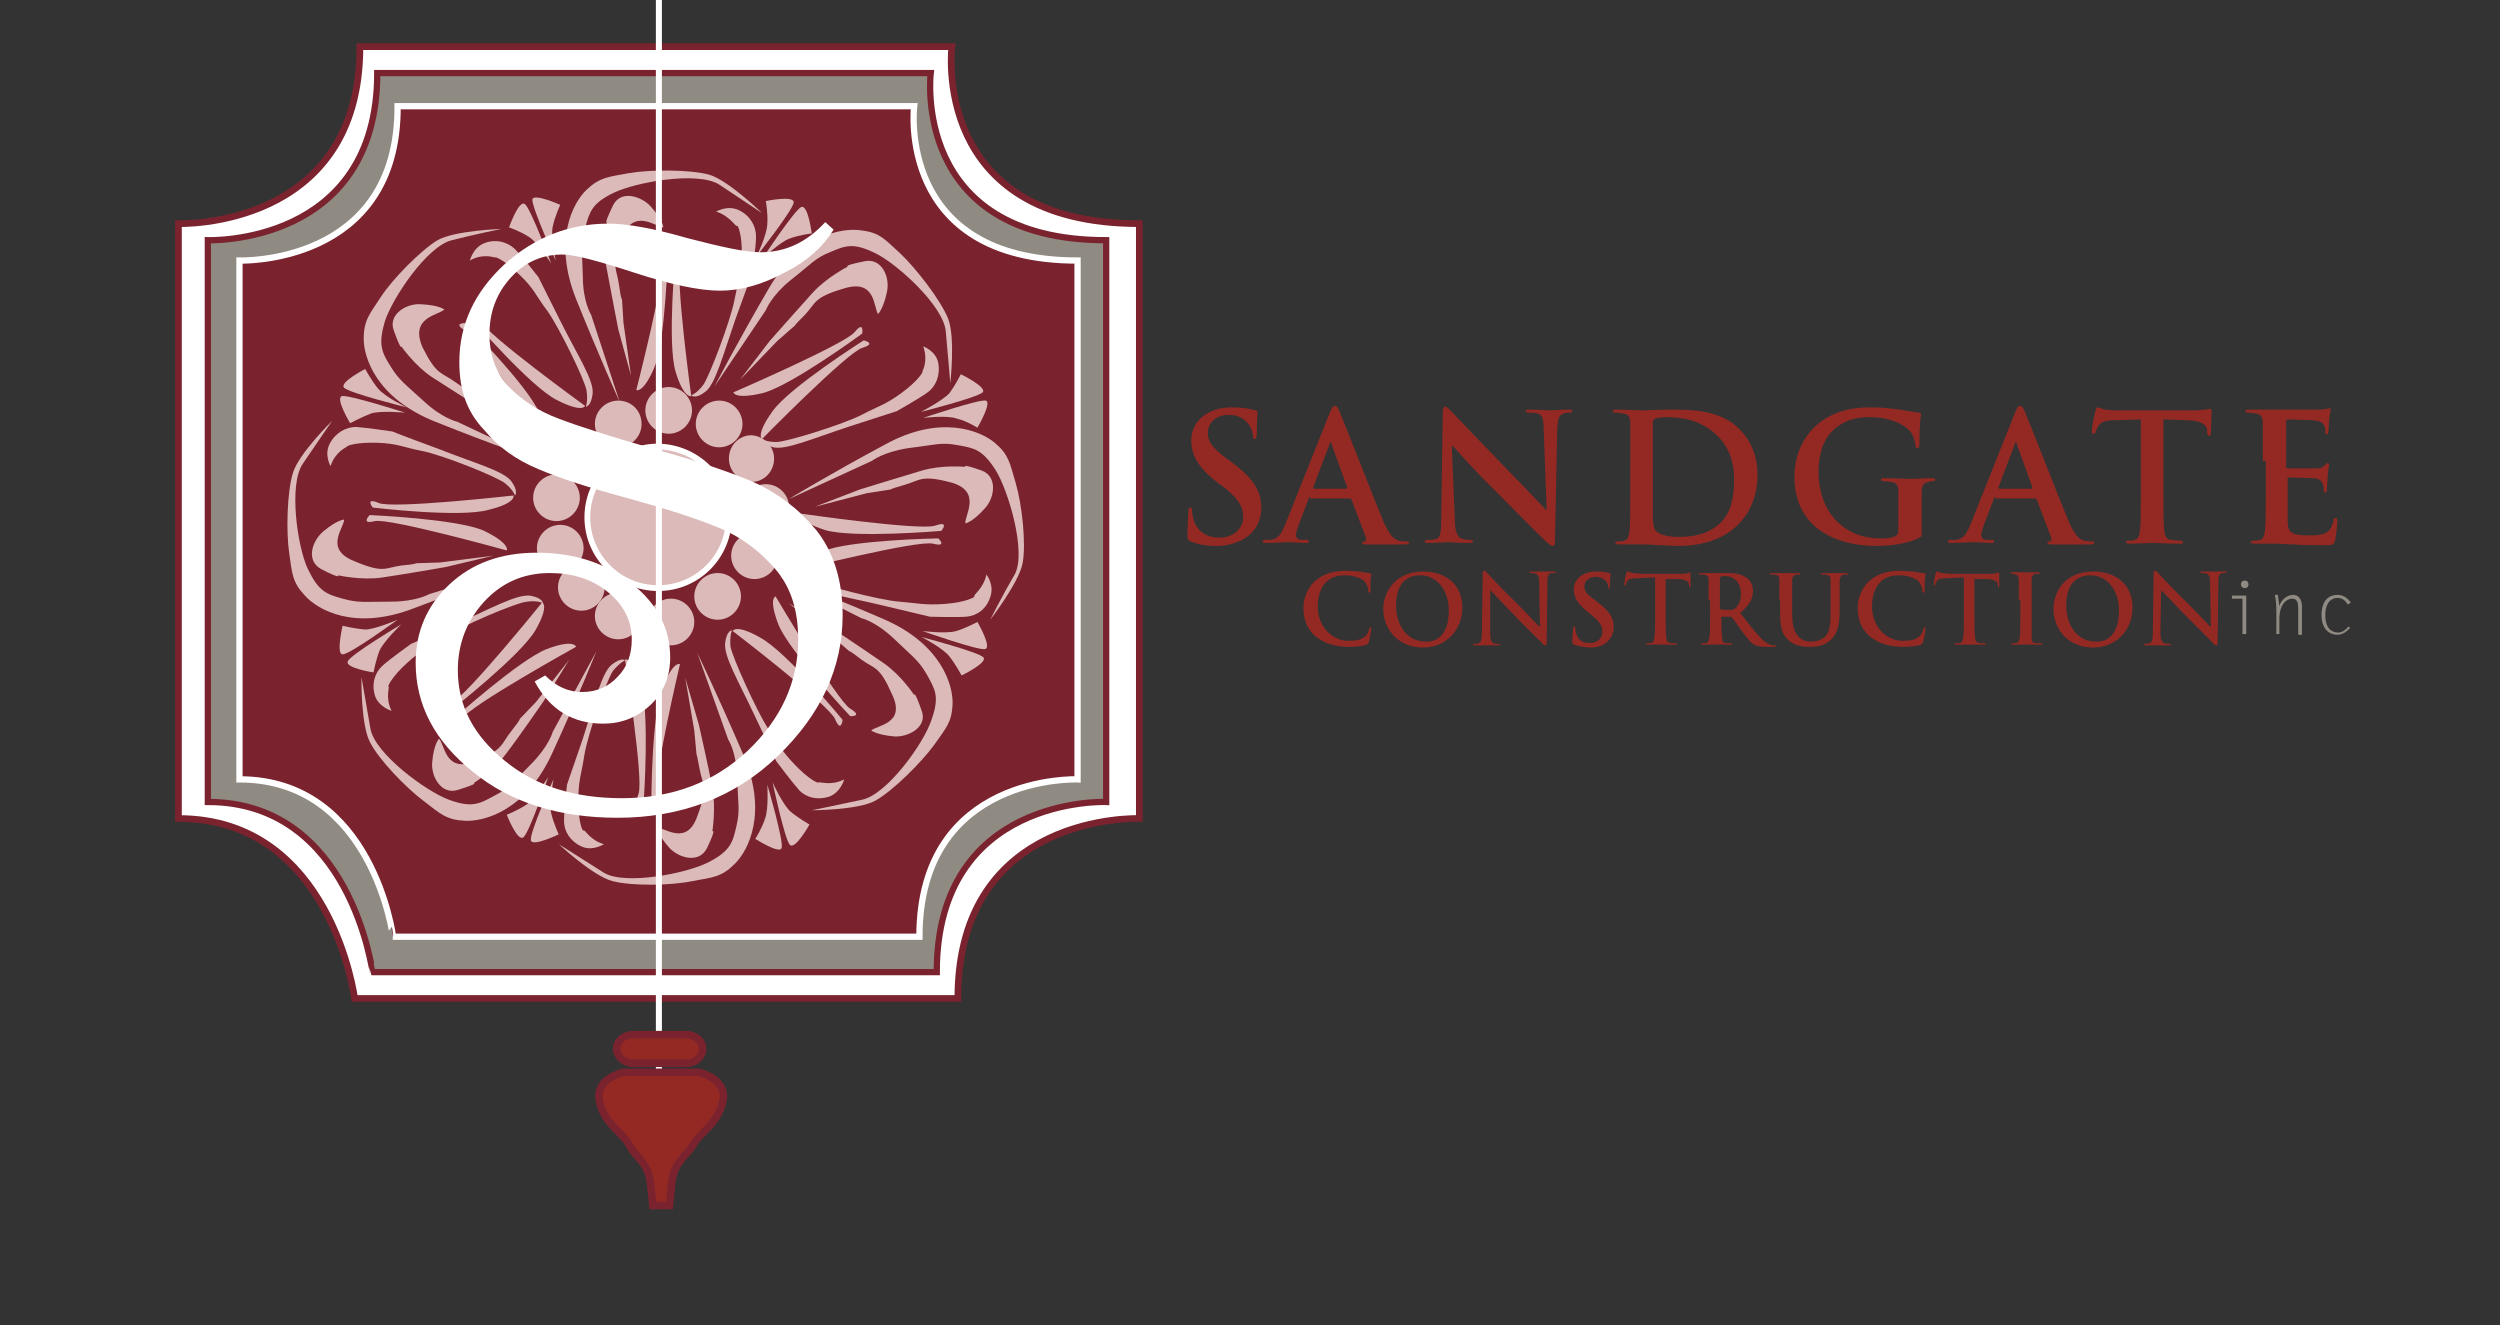
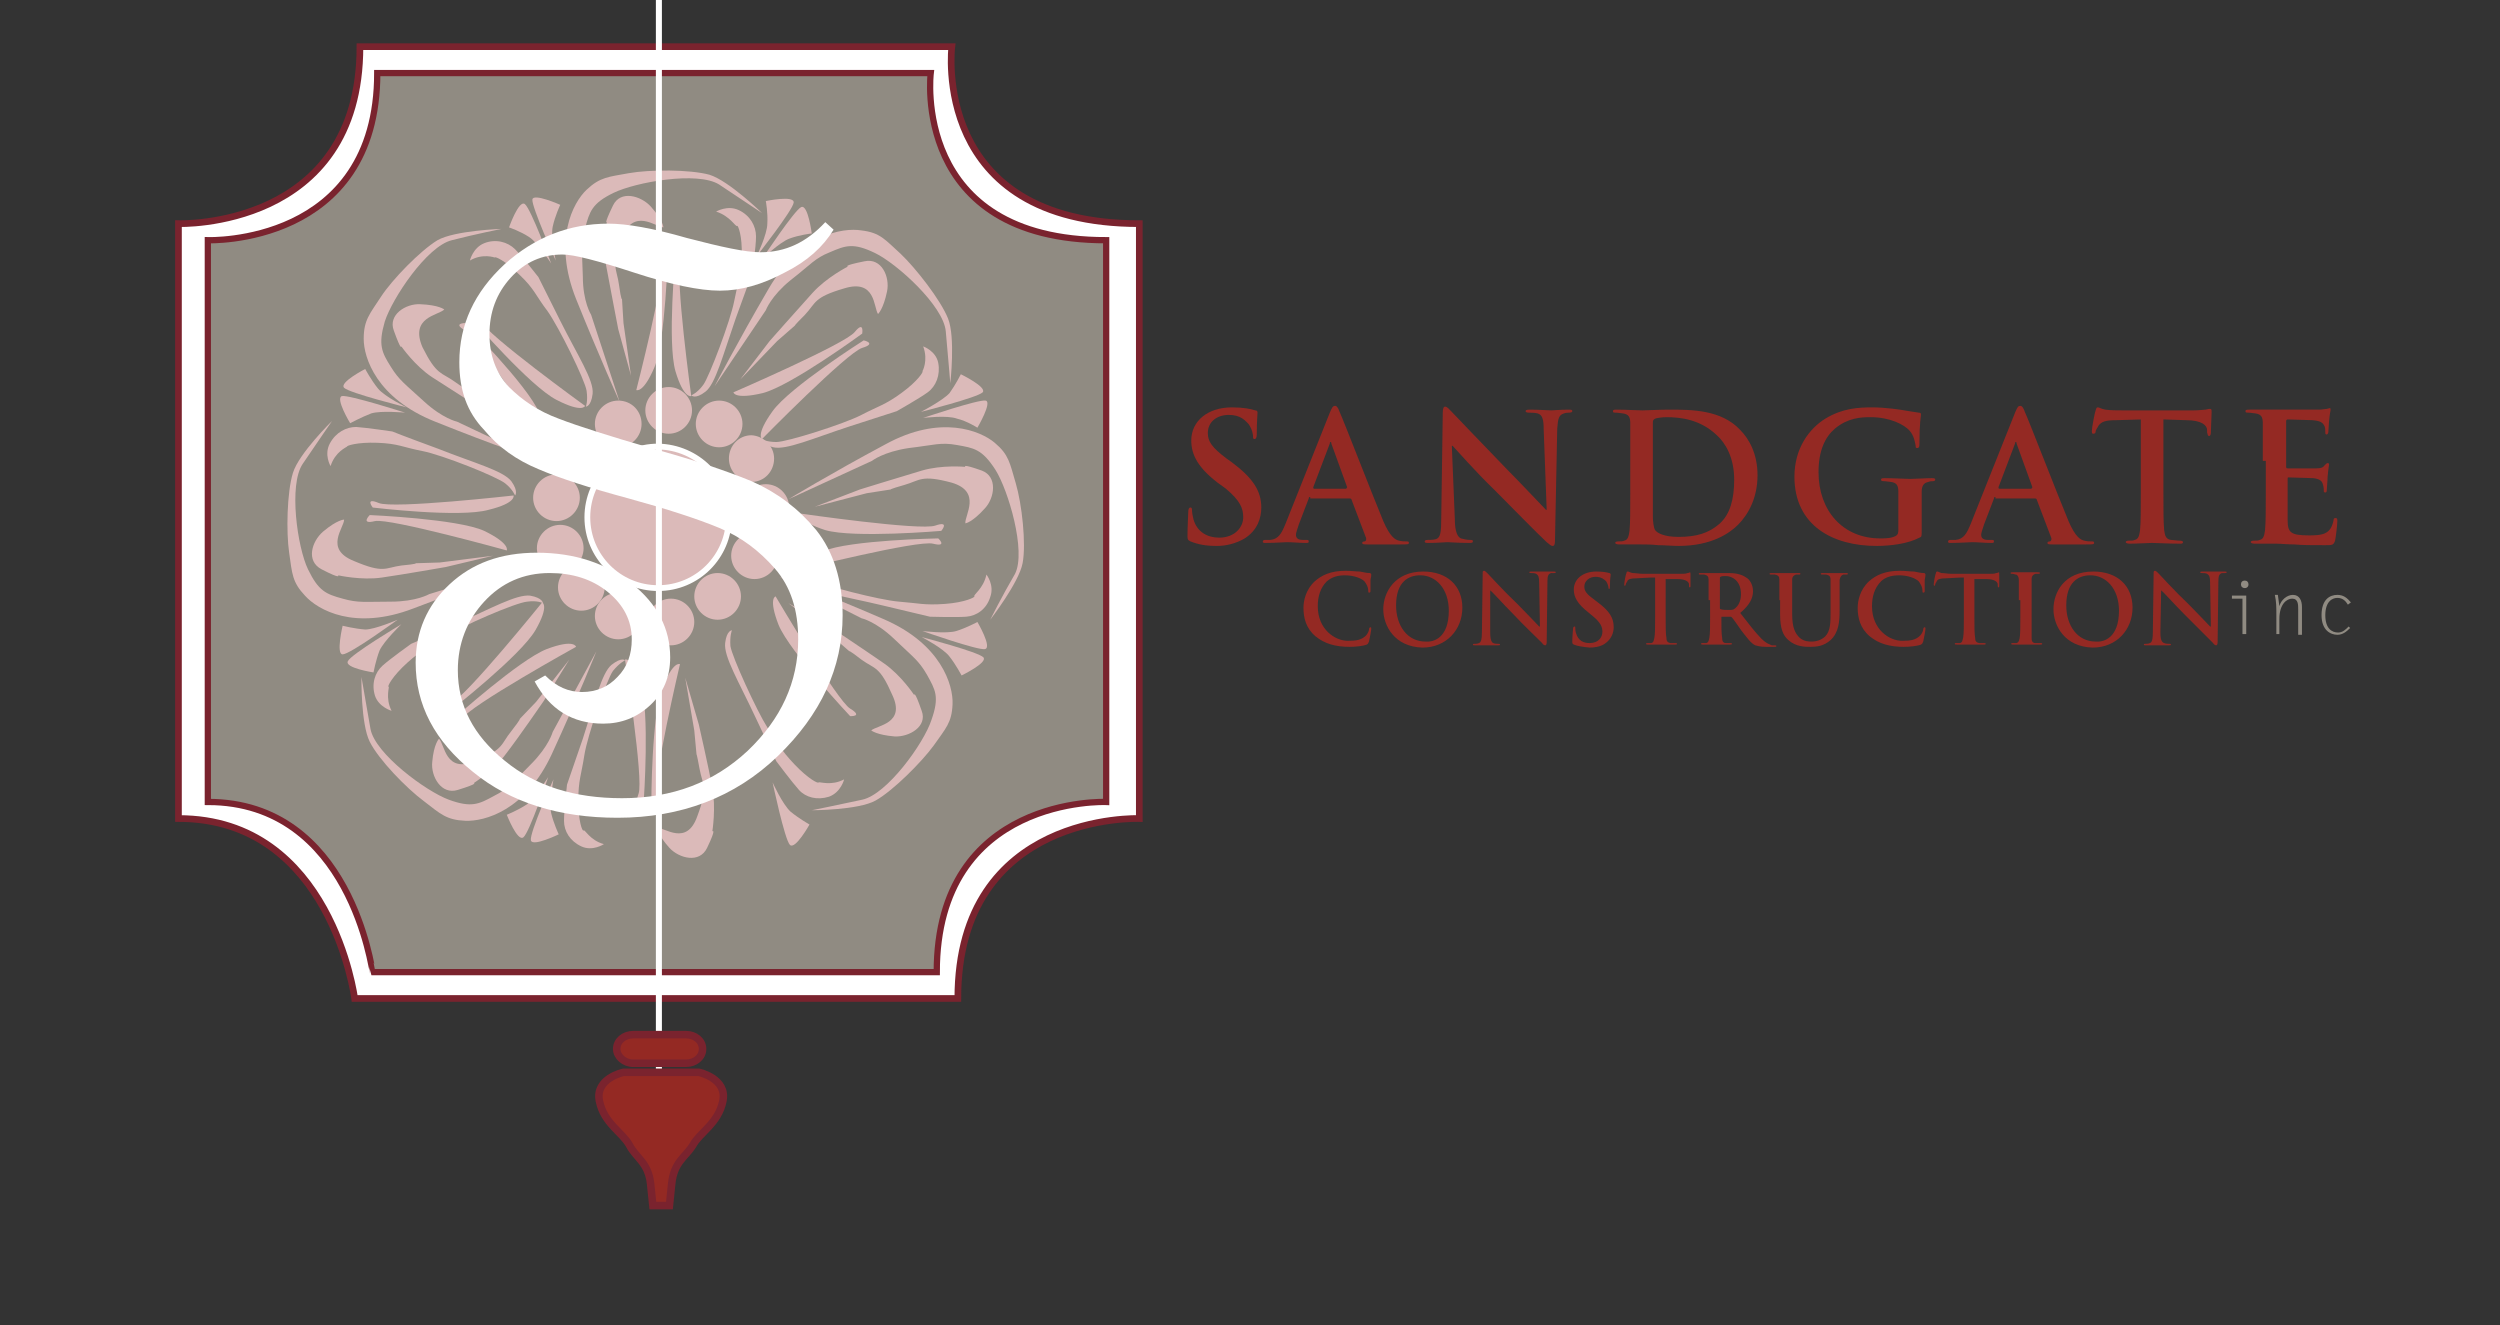
<svg xmlns="http://www.w3.org/2000/svg" version="1.1" id="_x3C_Layer_x3E_" x="0px" y="0px" viewBox="0 0 332 176" style="enable-background:new 0 0 332 176;" xml:space="preserve">
  <rect x="0" y="0" width="332" height="176" fill="#333333" stroke="none" />
  <style type="text/css">
	.st0{fill:#FFFFFF;stroke:#7A232E;stroke-width:0.886;}
	.st1{fill:#908B82;stroke:#7A232E;stroke-width:0.832;}
	.st2{fill:#7A232E;stroke:#FFFFFF;stroke-width:0.832;}
	.st3{fill:#DBBAB9;}
	.st4{fill:#DBBAB9;stroke:#FFFFFF;stroke-width:0.769;}
	.st5{fill:#FFFFFF;}
	.st6{fill:#908B82;}
	.st7{fill:#942923;}
	.st8{fill:#942923;stroke:#7A232E;}
</style>
  <path class="st0" d="M23.7,108.7l0-79c0,0,24.1,0.8,24.1-23.5l78.6,0c0,0-2.9,23.5,24.9,23.5l0,79c0,0-24.1-0.9-24.1,23.9l-80.1,0  C47.1,132.6,44,108.7,23.7,108.7z" />
  <path class="st1" d="M27.6,106.5l0-74.6c0,0,22.5,0.8,22.5-22.2l73.5,0c0,0-2.7,22.2,23.3,22.2l0,74.6c0,0-22.5-0.9-22.5,22.6  l-74.9,0C49.4,129,46.6,106.5,27.6,106.5z" />
-   <path class="st2" d="M31.8,103.5l0-68.9c0,0,21.1,0.7,21-20.5l68.6,0c0,0-2.5,20.5,21.7,20.5l0,68.9c0,0-21-0.8-21,20.9l-69.9,0  C52.2,124.4,49.5,103.5,31.8,103.5z" />
  <g>
    <g>
      <path class="st3" d="M127.6,49.7c0,0,3.5,1.7,2.9,2.4c-0.7,0.7-8.2,2.6-8.2,2.6s2.9-1.5,3.8-2.5C126.9,51.1,127.6,49.7,127.6,49.7    z" />
      <path class="st3" d="M129.8,56.8c0,0,2-3.4,1.1-3.6c-0.9-0.2-8.3,2.3-8.3,2.3s3.2-0.4,4.5,0.1C128.4,55.9,129.8,56.8,129.8,56.8z" />
    </g>
    <g>
      <path class="st3" d="M129.8,82.6c0,0,2,3.4,1,3.6c-0.9,0.2-8.3-2.4-8.3-2.4s3.2,0.4,4.5,0C128.3,83.4,129.8,82.6,129.8,82.6z" />
      <path class="st3" d="M127.7,89.7c0,0,3.5-1.7,2.9-2.4c-0.6-0.7-8.2-2.7-8.2-2.7s2.9,1.5,3.7,2.6C126.9,88.2,127.7,89.7,127.7,89.7    z" />
    </g>
    <path class="st3" d="M91.9,54.5c0,1.7-1.4,3.1-3.1,3.1c-1.7,0-3.1-1.4-3.1-3.1c0-1.7,1.4-3.1,3.1-3.1   C90.5,51.4,91.9,52.8,91.9,54.5z" />
    <path class="st3" d="M98.6,56.3c0,1.7-1.4,3.1-3.1,3.1c-1.7,0-3.1-1.4-3.1-3.1c0-1.7,1.4-3.1,3.1-3.1   C97.2,53.2,98.6,54.6,98.6,56.3z" />
    <path class="st3" d="M102.8,60.9c0,1.7-1.3,3.1-3,3.1c-1.6,0-3-1.4-3-3.1c0-1.7,1.3-3.1,3-3.1C101.4,57.9,102.8,59.2,102.8,60.9z" />
    <path class="st3" d="M104.8,67.4c0,1.7-1.4,3.1-3.1,3.1c-1.7,0-3.1-1.4-3.1-3.1c0-1.7,1.4-3.1,3.1-3.1   C103.4,64.3,104.8,65.7,104.8,67.4z" />
    <path class="st3" d="M103.3,73.8c0,1.7-1.4,3.1-3.1,3.1c-1.7,0-3.1-1.4-3.1-3.1c0-1.7,1.4-3.1,3.1-3.1S103.3,72.1,103.3,73.8z" />
    <path class="st3" d="M98.4,79.2c0,1.7-1.4,3.1-3.1,3.1c-1.7,0-3.1-1.4-3.1-3.1c0-1.7,1.4-3.1,3.1-3.1C97,76.1,98.4,77.5,98.4,79.2z   " />
    <path class="st3" d="M85.2,56.3c0,1.7-1.4,3.1-3.1,3.1c-1.7,0-3.1-1.4-3.1-3.1c0-1.7,1.4-3.1,3.1-3.1   C83.9,53.2,85.2,54.6,85.2,56.3z" />
    <path class="st3" d="M79.6,59.9c0,1.7-1.4,3.1-3.1,3.1s-3.1-1.4-3.1-3.1c0-1.7,1.4-3.1,3.1-3.1S79.6,58.2,79.6,59.9z" />
    <path class="st3" d="M77,66.1c0,1.7-1.4,3.1-3.1,3.1c-1.7,0-3.1-1.4-3.1-3.1c0-1.7,1.4-3.1,3.1-3.1C75.6,63,77,64.4,77,66.1z" />
    <path class="st3" d="M77.5,72.8c0,1.7-1.4,3.1-3.1,3.1c-1.7,0-3.1-1.4-3.1-3.1c0-1.7,1.4-3.1,3.1-3.1   C76.1,69.7,77.5,71.1,77.5,72.8z" />
    <path class="st3" d="M80.3,78c0,1.7-1.4,3.1-3.1,3.1c-1.7,0-3.1-1.4-3.1-3.1c0-1.7,1.4-3.1,3.1-3.1C79,74.9,80.3,76.2,80.3,78z" />
    <path class="st3" d="M85.2,81.8c0,1.7-1.4,3.1-3.1,3.1c-1.7,0-3.1-1.4-3.1-3.1c0-1.7,1.4-3.1,3.1-3.1   C83.9,78.7,85.2,80.1,85.2,81.8z" />
    <path class="st3" d="M92.2,82.6c0,1.7-1.4,3.1-3.1,3.1c-1.7,0-3.1-1.4-3.1-3.1c0-1.7,1.4-3.1,3.1-3.1   C90.8,79.5,92.2,80.9,92.2,82.6z" />
    <path class="st4" d="M96.8,68.7c0,5.2-4.2,9.4-9.4,9.4c-5.2,0-9.4-4.2-9.4-9.4c0-5.2,4.2-9.4,9.4-9.4   C92.6,59.4,96.8,63.6,96.8,68.7z" />
    <g>
      <path class="st3" d="M72.1,58.6c0,0-8.5-13.7-10.3-14.7c-1.8-1,0-1,0-1s8.2,8.2,9.8,11.9C73.1,58.4,72.1,58.6,72.1,58.6z" />
      <path class="st3" d="M77.7,53.9c0,0-13-9.4-13.9-11.3c-0.9-1.9-1-0.1-1-0.1s7.6,8.8,11.1,10.6C77.4,54.9,77.7,53.9,77.7,53.9z" />
      <path class="st3" d="M59,41.1c0,0-0.7-0.6-3.2-0.7c-1.9-0.1-4.3,1.4-3.5,3.5c1,2.8,1,2.1,1,2.1s1.8,2.6,4.1,4.1    c2.3,1.5,7.2,4.6,7.2,4.6l5.7,3.1l-5.8-4.1L62,51.7c0,0,0.2,0.3-1.6-1c-1.8-1.3-2.4-0.8-4.3-4.6C54.4,42.1,58.2,41.9,59,41.1z" />
      <path class="st3" d="M62.4,34.6c0,0,0.4-1.7,1.9-2.3c1.5-0.6,3.1-0.2,4.1,0.8c1,1,3.1,3.7,3.1,3.7s0.6,1.2,2.9,5.8    c2.3,4.6,4.5,7.9,4.3,9.7c-0.2,1.7-0.9,1.7-0.9,1.7s0.3-0.7,0.1-2.1c-0.2-1.4-3.7-8.5-5.2-10.6c-1.6-2.1-1.7-2.9-3.7-4.8    c-1.9-1.9-3.3-2.5-3.3-2.3C65.7,34.2,64.1,33.6,62.4,34.6z" />
      <path class="st3" d="M66.6,30.4c0,0-6.2,0.2-8.5,1.5c-2.3,1.4-6,5.2-7.5,7.5c-1.5,2.3-2.3,3.1-2.3,5.6c0,2.5,1.7,7.9,9.5,11    c7.7,3.1,13.9,5.2,13.9,5.2l-11-5.2c0,0-1.9-0.4-4.4-2.7c-2.5-2.3-3.3-2.8-4.4-4.6c-1.2-1.9-1.7-2.9-0.8-6c1-3.1,5.6-10,8.9-10.8    C63.1,31.1,66.6,30.4,66.6,30.4z" />
    </g>
    <path class="st3" d="M67.6,30.2c0,0,1.3-3.7,2.1-3.1c0.8,0.6,3.5,7.9,3.5,7.9s-1.7-2.7-2.9-3.5C69.1,30.7,67.6,30.2,67.6,30.2z" />
    <path class="st3" d="M74.4,27.2c0,0-3.6-1.6-3.7-0.7c-0.1,1,3.1,8.1,3.1,8.1s-0.7-3.1-0.4-4.5C73.7,28.7,74.4,27.2,74.4,27.2z" />
    <path class="st3" d="M101.7,26.7c0,0,3.8-0.8,3.7,0.2c-0.1,1-4.9,7.1-4.9,7.1s1.4-2.9,1.4-4.3C102,28.3,101.7,26.7,101.7,26.7z" />
    <path class="st3" d="M107.8,31c0,0-0.5-3.9-1.4-3.5c-0.9,0.4-5.2,6.9-5.2,6.9s2.3-2.2,3.6-2.7C106.1,31.2,107.8,31,107.8,31z" />
    <g>
      <path class="st3" d="M84.5,51.8c0,0,4-15.6,3.5-17.6c-0.5-2,0.7-0.7,0.7-0.7s-0.3,11.7-1.8,15.3C85.4,52.3,84.5,51.8,84.5,51.8z" />
      <path class="st3" d="M91.8,52.6c0,0-2.2-15.9-1.4-17.9c0.7-1.9-0.7-0.8-0.7-0.8s-1.1,11.6,0,15.4C90.8,53,91.8,52.6,91.8,52.6z" />
      <path class="st3" d="M88.1,30.2c0,0,0-0.9-1.7-2.8c-1.3-1.4-4-2.2-5-0.1c-1.3,2.7-0.8,2.2-0.8,2.2s-0.6,3.1-0.1,5.8    c0.5,2.7,1.6,8.4,1.6,8.4l1.7,6.2l-1-7l-0.2-3.2c0,0-0.1,0.3-0.4-1.9c-0.3-2.2-1.1-2.3,0.4-6.3C84.2,27.6,87,30.1,88.1,30.2z" />
      <path class="st3" d="M95.1,28.1c0,0,1.5-0.9,3-0.2c1.5,0.7,2.3,2.1,2.3,3.5c0,1.4-0.5,4.8-0.5,4.8s-0.4,1.2-2.2,6.1    C96,47.2,95,51,93.7,52c-1.4,1.1-1.9,0.5-1.9,0.5s0.8-0.3,1.6-1.4c0.8-1.1,3.6-8.5,4.1-11.1c0.5-2.6,0.9-3.3,1-6    c0.1-2.7-0.5-4.1-0.6-4C97.7,30.2,97,28.7,95.1,28.1z" />
      <path class="st3" d="M101.2,28.3c0,0-4.4-4.3-7-5.1c-2.6-0.7-7.9-0.7-10.7-0.2c-2.7,0.5-3.8,0.5-5.6,2.2    c-1.8,1.7-4.5,6.7-1.4,14.5c3.1,7.7,5.8,13.7,5.8,13.7l-3.8-11.6c0,0-1.1-1.7-1.1-5.1c-0.1-3.4-0.3-4.3,0.3-6.4    c0.6-2.2,0.9-3.3,3.8-4.7c2.9-1.4,11.1-2.9,14-1.1C98.2,26.3,101.2,28.3,101.2,28.3z" />
    </g>
    <g>
      <path class="st3" d="M97.4,52.1c0,0,14.8-6.4,16.1-8c1.3-1.6,1,0.2,1,0.2s-9.4,6.9-13.2,7.9C97.5,53.1,97.4,52.1,97.4,52.1z" />
      <path class="st3" d="M101.2,58.3c0,0,11.3-11.5,13.3-12.1c2-0.6,0.2-1,0.2-1s-9.8,6.2-12.1,9.4C100.3,57.8,101.2,58.3,101.2,58.3z    " />
      <path class="st3" d="M116.6,41.7c0,0,0.7-0.6,1.2-3c0.4-1.9-0.7-4.5-3-4c-3,0.6-2.2,0.7-2.2,0.7s-2.8,1.4-4.7,3.5    c-1.9,2.1-5.7,6.4-5.7,6.4l-3.9,5.1l4.9-5.1l2.4-2.1c0,0-0.3,0.2,1.3-1.4c1.5-1.6,1.1-2.3,5.2-3.5C116.3,37,116,40.8,116.6,41.7z" />
      <path class="st3" d="M122.6,46c0,0,1.7,0.6,2,2.2c0.3,1.6-0.3,3.1-1.4,3.9c-1.1,0.8-4.1,2.5-4.1,2.5s-1.2,0.4-6.2,2    c-4.9,1.6-8.5,3.2-10.2,2.8c-1.7-0.4-1.6-1.1-1.6-1.1s0.7,0.4,2,0.4c1.4,0,9-2.4,11.3-3.6c2.3-1.2,3.1-1.3,5.3-2.9    c2.2-1.6,3-2.9,2.8-2.9C122.5,49.3,123.3,47.9,122.6,46z" />
      <path class="st3" d="M126.2,50.9c0,0,0.7-6.1-0.3-8.6c-1-2.5-4.3-6.7-6.3-8.6c-2.1-1.9-2.7-2.8-5.2-3.1c-2.5-0.4-8.1,0.5-12.3,7.7    c-4.2,7.2-7.2,13-7.2,13l6.8-10.1c0,0,0.7-1.9,3.3-4c2.7-2.1,3.2-2.9,5.2-3.7c2.1-0.9,3.1-1.3,6,0.1c2.9,1.4,9.1,7,9.4,10.4    C125.9,47.3,126.2,50.9,126.2,50.9z" />
    </g>
    <g>
      <path class="st3" d="M106.3,68.2c0,0,15.9,2.3,17.9,1.6c2-0.7,0.8,0.7,0.8,0.7s-11.6,1-15.4-0.1C105.9,69.2,106.3,68.2,106.3,68.2    z" />
      <path class="st3" d="M106.3,75.6c0,0,15.6-3.9,17.6-3.4c2,0.5,0.7-0.7,0.7-0.7s-11.7,0.2-15.3,1.7    C105.8,74.7,106.3,75.6,106.3,75.6z" />
      <path class="st3" d="M128.2,69.5c0,0,0.9-0.1,2.6-2c1.3-1.4,1.7-4.2-0.4-5c-2.8-1-2.2-0.5-2.2-0.5s-3.1-0.3-5.8,0.5    c-2.7,0.8-8.2,2.5-8.2,2.5l-6,2.3l6.9-1.8l3.2-0.5c0,0-0.3,0,1.8-0.6c2.1-0.6,2.2-1.4,6.3-0.3C130.4,65.3,128.1,68.4,128.2,69.5z" />
      <path class="st3" d="M131,76.3c0,0,1.1,1.4,0.5,3c-0.5,1.6-1.8,2.5-3.2,2.6c-1.4,0.1-4.8,0-4.8,0s-1.3-0.3-6.3-1.5    c-5-1.2-8.9-1.7-10.1-3c-1.2-1.3-0.7-1.8-0.7-1.8s0.4,0.7,1.5,1.4c1.2,0.7,8.9,2.7,11.5,2.9c2.6,0.2,3.3,0.5,6.1,0.3    c2.7-0.2,4-0.9,3.9-1C129.2,79,130.6,78.2,131,76.3z" />
      <path class="st3" d="M131.5,82.3c0,0,3.8-4.9,4.3-7.5c0.5-2.6-0.1-7.9-0.9-10.6c-0.8-2.7-0.9-3.8-2.8-5.4    c-1.9-1.6-7.2-3.8-14.5,0.2c-7.3,3.9-12.9,7.3-12.9,7.3l11.1-5.1c0,0,1.5-1.2,4.9-1.7c3.4-0.4,4.2-0.8,6.4-0.4    c2.2,0.4,3.3,0.5,5.1,3.3c1.7,2.7,4.1,10.8,2.6,13.8C133.1,79.1,131.5,82.3,131.5,82.3z" />
    </g>
    <g>
      <path class="st3" d="M103,79.2c0,0,8.2,13.9,9.9,14.9c1.8,1.1,0,1,0,1s-8-8.5-9.5-12.1C102,79.4,103,79.2,103,79.2z" />
-       <path class="st3" d="M97.3,83.8c0,0,12.8,9.8,13.6,11.7c0.8,1.9,1,0.1,1,0.1s-7.4-9-10.9-10.9C97.7,82.8,97.3,83.8,97.3,83.8z" />
      <path class="st3" d="M115.7,97c0,0,0.7,0.6,3.1,0.8c1.9,0.1,4.4-1.3,3.6-3.4c-1-2.9-1-2.1-1-2.1s-1.7-2.6-4-4.2    c-2.3-1.6-7.1-4.8-7.1-4.8l-5.6-3.2l5.7,4.3l2.4,2.1c0,0-0.2-0.3,1.6,1.1c1.8,1.3,2.4,0.8,4.1,4.7C120.3,96.1,116.5,96.3,115.7,97    z" />
      <path class="st3" d="M112.1,103.5c0,0-0.4,1.7-2,2.3c-1.6,0.5-3.1,0.1-4-0.9c-0.9-1-3-3.8-3-3.8s-0.6-1.2-2.8-5.9    c-2.2-4.7-4.2-8-4-9.8c0.2-1.7,0.9-1.7,0.9-1.7s-0.3,0.7-0.2,2.1c0.2,1.4,3.5,8.6,4.9,10.8c1.5,2.2,1.7,2.9,3.6,4.9    c1.9,2,3.2,2.6,3.2,2.4C108.9,103.8,110.4,104.4,112.1,103.5z" />
      <path class="st3" d="M107.8,107.6c0,0,6.2,0,8.5-1.3c2.3-1.3,6.1-5.1,7.7-7.3c1.6-2.3,2.4-3,2.5-5.5c0.1-2.5-1.5-8-9.2-11.3    c-7.6-3.3-13.8-5.6-13.8-5.6l10.9,5.5c0,0,1.9,0.4,4.4,2.8c2.5,2.4,3.2,2.8,4.3,4.7c1.1,2,1.7,2.9,0.6,6c-1,3.1-5.9,9.9-9.2,10.6    C111.3,106.9,107.8,107.6,107.8,107.6z" />
    </g>
    <g>
      <path class="st3" d="M90.3,88.2c0,0-3.7,15.7-3.1,17.7c0.5,2-0.7,0.7-0.7,0.7s0-11.7,1.5-15.3C89.4,87.7,90.3,88.2,90.3,88.2z" />
      <path class="st3" d="M83,87.6c0,0,2.5,15.9,1.8,17.8c-0.7,2,0.7,0.8,0.7,0.8s0.8-11.6-0.4-15.4C84,87.1,83,87.6,83,87.6z" />
      <path class="st3" d="M87.2,109.9c0,0,0.1,0.9,1.7,2.7c1.3,1.4,4,2.1,5,0c1.3-2.7,0.7-2.2,0.7-2.2s0.5-3.1,0-5.8    c-0.5-2.7-1.8-8.4-1.8-8.4l-1.8-6.2l1.2,7l0.3,3.2c0,0,0-0.3,0.4,1.9c0.4,2.2,1.2,2.3-0.3,6.3C91.2,112.4,88.3,109.9,87.2,109.9z" />
      <path class="st3" d="M80.2,112.1c0,0-1.5,1-3,0.3c-1.5-0.7-2.3-2-2.3-3.4c0-1.4,0.4-4.8,0.4-4.8s0.4-1.2,2.1-6.1    c1.6-4.9,2.5-8.7,3.8-9.8c1.4-1.1,1.8-0.6,1.8-0.6s-0.7,0.3-1.6,1.4c-0.8,1.1-3.4,8.6-3.8,11.2c-0.4,2.6-0.8,3.3-0.8,6    c0,2.7,0.5,4.1,0.7,4C77.6,110,78.3,111.6,80.2,112.1z" />
-       <path class="st3" d="M74.2,112.1c0,0,4.5,4.2,7.1,4.9c2.6,0.7,7.9,0.6,10.7,0c2.7-0.5,3.8-0.5,5.6-2.3c1.8-1.8,4.4-6.8,1.1-14.5    c-3.3-7.7-6.1-13.5-6.1-13.5l4.1,11.5c0,0,1.1,1.6,1.2,5.1c0.1,3.4,0.4,4.3-0.1,6.4c-0.5,2.2-0.8,3.3-3.7,4.8    c-2.9,1.5-11.1,3.1-13.9,1.4C77.2,114,74.2,112.1,74.2,112.1z" />
    </g>
    <g>
      <path class="st3" d="M107.5,109.5c0,0-1.9,3.4-2.6,2.7c-0.7-0.7-2.3-8.3-2.3-8.3s1.3,2.9,2.4,3.9    C106.1,108.7,107.5,109.5,107.5,109.5z" />
-       <path class="st3" d="M100.3,111.4c0,0,3.3,2.1,3.5,1.2c0.3-0.9-1.9-8.4-1.9-8.4s0.2,3.2-0.3,4.5    C101.2,110,100.3,111.4,100.3,111.4z" />
    </g>
    <g>
      <path class="st3" d="M76.5,85.9c0,0-14.1,7.8-15.2,9.6c-1.1,1.7-1-0.1-1-0.1s8.7-7.8,12.3-9.2C76.3,84.8,76.5,85.9,76.5,85.9z" />
      <path class="st3" d="M72,80c0,0-10.1,12.5-12,13.3c-1.9,0.8-0.1,1-0.1,1s9.2-7.2,11.2-10.6C73,80.4,72,80,72,80z" />
      <path class="st3" d="M58.3,98.1c0,0-0.7,0.7-0.9,3.1c-0.2,1.9,1.2,4.4,3.4,3.7c2.9-0.9,2.1-0.9,2.1-0.9s2.7-1.7,4.3-3.9    c1.7-2.2,5-7,5-7l3.4-5.5l-4.4,5.6L69,95.5c0,0,0.3-0.2-1.1,1.6c-1.4,1.7-0.9,2.4-4.8,4C59.1,102.7,59.1,98.9,58.3,98.1z" />
      <path class="st3" d="M52,94.4c0,0-1.7-0.5-2.2-2c-0.5-1.6,0-3.1,1-4c1-0.9,3.8-2.9,3.8-2.9s1.2-0.5,5.9-2.6c4.7-2.1,8.1-4,9.9-3.8    c1.7,0.3,1.7,1,1.7,1s-0.7-0.4-2.1-0.2c-1.4,0.1-8.7,3.2-10.9,4.7c-2.2,1.4-3,1.6-5,3.4c-2,1.8-2.7,3.2-2.5,3.2    C51.8,91.1,51.1,92.6,52,94.4z" />
      <path class="st3" d="M48,89.9c0,0-0.1,6.2,1.1,8.6c1.2,2.4,4.9,6.2,7.2,7.9c2.2,1.7,3,2.5,5.5,2.6c2.5,0.1,8-1.3,11.5-8.9    c3.5-7.6,5.9-13.6,5.9-13.6l-5.8,10.7c0,0-0.5,1.9-2.9,4.3c-2.4,2.4-2.9,3.2-4.9,4.2c-2,1.1-3,1.6-6,0.5c-3-1.1-9.8-6.1-10.4-9.4    C48.6,93.4,48,89.9,48,89.9z" />
    </g>
    <g>
      <path class="st3" d="M74.2,110.8c0,0-3.5,1.7-3.7,0.8c-0.2-1,3-8.1,3-8.1s-0.6,3.2-0.3,4.5C73.5,109.3,74.2,110.8,74.2,110.8z" />
      <path class="st3" d="M67.3,108.2c0,0,1.4,3.6,2.2,3c0.8-0.6,3.3-8,3.3-8s-1.7,2.7-2.8,3.6C68.8,107.6,67.3,108.2,67.3,108.2z" />
    </g>
    <g>
      <path class="st3" d="M67.3,73.1c0,0-15.5-4.3-17.5-3.9c-2,0.5-0.7-0.8-0.7-0.8s11.7,0.5,15.2,2.1C67.8,72.2,67.3,73.1,67.3,73.1z" />
      <path class="st3" d="M68.2,65.8c0,0-16,1.8-17.9,1c-1.9-0.8-0.8,0.6-0.8,0.6s11.6,1.4,15.4,0.3C68.6,66.8,68.2,65.8,68.2,65.8z" />
      <path class="st3" d="M45.7,69c0,0-0.9,0-2.8,1.6c-1.5,1.3-2.3,3.9-0.2,5c2.7,1.4,2.2,0.8,2.2,0.8s3.1,0.7,5.8,0.3    c2.8-0.4,8.5-1.4,8.5-1.4l6.3-1.5l-7.1,0.9l-3.2,0.1c0,0,0.3,0.1-1.9,0.3c-2.2,0.3-2.3,1.1-6.3-0.6C43,72.9,45.7,70.1,45.7,69z" />
      <path class="st3" d="M43.9,61.9c0,0-0.9-1.5-0.1-3c0.8-1.5,2.2-2.2,3.5-2.2c1.4,0.1,4.8,0.6,4.8,0.6s1.2,0.5,6.1,2.3    c4.8,1.9,8.6,2.9,9.7,4.3c1,1.4,0.5,1.9,0.5,1.9s-0.3-0.8-1.3-1.6c-1.1-0.9-8.4-3.8-11-4.3c-2.6-0.5-3.2-1-6-1.1    c-2.7-0.1-4.1,0.4-4,0.5C46,59.4,44.5,60,43.9,61.9z" />
      <path class="st3" d="M44.1,55.9c0,0-4.4,4.3-5.2,6.9c-0.8,2.6-0.9,7.9-0.5,10.6c0.4,2.8,0.4,3.9,2.1,5.7c1.7,1.9,6.6,4.7,14.4,1.7    c7.8-2.9,13.8-5.5,13.8-5.5L57,78.9c0,0-1.7,1-5.1,1c-3.4,0-4.3,0.2-6.4-0.4c-2.2-0.6-3.2-1-4.6-3.9c-1.4-2.9-2.6-11.2-0.7-14    C42.1,58.8,44.1,55.9,44.1,55.9z" />
    </g>
    <g>
      <path class="st3" d="M46.5,56.2c0,0-2-3.3-1.1-3.6c0.9-0.2,8.4,2.2,8.4,2.2s-3.2-0.3-4.5,0.1C48,55.4,46.5,56.2,46.5,56.2z" />
      <path class="st3" d="M48.5,49c0,0-3.5,1.8-2.8,2.5c0.7,0.7,8.3,2.6,8.3,2.6s-2.9-1.4-3.8-2.5C49.3,50.5,48.5,49,48.5,49z" />
    </g>
    <g>
      <path class="st3" d="M49.6,89.3c0,0-3.9-0.6-3.4-1.5c0.4-0.9,7.1-4.9,7.1-4.9s-2.3,2.2-2.9,3.5C49.9,87.7,49.6,89.3,49.6,89.3z" />
      <path class="st3" d="M45.5,83.1c0,0-0.9,3.8,0,3.8c1,0,7.3-4.6,7.3-4.6s-3,1.3-4.3,1.3C47.1,83.5,45.5,83.1,45.5,83.1z" />
    </g>
  </g>
  <g>
    <path class="st5" d="M110.7,30.5c-1.4,2.3-3.5,4.2-6.5,5.7c-3,1.6-5.8,2.4-8.6,2.4c-2.7,0-6.5-0.8-11.4-2.4c-4.9-1.6-8-2.4-9.5-2.4   c-2.7,0-5,1-6.9,3.1C65.9,39,65,41.5,65,44.4c0,2.8,0.9,5.2,2.6,7c1.8,1.8,3.9,3.2,6.6,4.2c2.6,1,6.7,2.3,12.2,3.9   c5.5,1.5,10,3,13.4,4.4c3.4,1.5,6.2,3.6,8.6,6.5c2.3,2.9,3.5,6.7,3.5,11.3c0,7-2.9,13.2-8.6,18.7c-5.7,5.5-12.9,8.2-21.3,8.2   c-7.7,0-14.2-2-19.2-6.1c-5.1-4.1-7.6-8.9-7.6-14.5c0-4.1,1.5-7.6,4.5-10.4c3-2.8,6.8-4.2,11.6-4.2c5,0,9.2,1.4,12.6,4.1   c3.4,2.7,5.1,6,5.1,9.8c0,2.6-0.9,4.7-2.6,6.3c-1.8,1.7-3.9,2.5-6.3,2.5c-4.1,0-7.1-1.9-9.1-5.6l1.4-0.8c1.5,1.5,3.1,2.2,4.9,2.2   c1.9,0,3.5-0.7,4.7-2c1.3-1.3,1.9-3,1.9-5c0-2.5-1.1-4.6-3.2-6.3c-2.1-1.7-4.7-2.5-7.7-2.5c-3.5,0-6.4,1.3-8.7,3.8   c-2.3,2.5-3.5,5.6-3.5,9.1c0,4.7,2.1,8.7,6.2,12c4.1,3.4,9.3,5,15.6,5c6.7,0,12.2-2.1,16.7-6.3c4.4-4.2,6.7-9.1,6.7-14.8   c0-3.9-1-7-3.1-9.4c-2.1-2.4-4.5-4.2-7.4-5.4c-2.9-1.2-6.9-2.5-12-3.9c-5.2-1.4-9.2-2.7-12-3.9c-2.9-1.2-5.3-2.9-7.2-5.2   C62,54.7,61,51.8,61,48.1c0-5,2-9.3,6-13c4-3.6,8.6-5.4,13.8-5.4c2.4,0,5.9,0.6,10.4,1.9c4.6,1.2,7.8,1.9,9.8,1.9   c3.3,0,6.1-1.3,8.6-4L110.7,30.5z" />
  </g>
  <rect x="87.1" y="0" class="st5" width="0.8" height="142" />
  <g>
    <path class="st6" d="M297.9,79.5h-1.5v-0.4h1.9v5.1h-0.5V79.5z M298.6,77.6c0,0.3-0.2,0.5-0.5,0.5c-0.3,0-0.5-0.2-0.5-0.5   c0-0.3,0.2-0.5,0.5-0.5C298.4,77.1,298.6,77.3,298.6,77.6z" />
    <path class="st6" d="M302.8,84.2h-0.5v-2.6c0-0.9,0-1.7-0.2-2.6h0.4l0.2,1.5h0c0.2-0.8,1-1.5,1.8-1.5c0.9,0,1.2,0.8,1.2,1.6v3.7   h-0.5v-3.4c0-0.6,0-1.4-0.8-1.4c-0.7,0-1.7,0.7-1.7,2.7V84.2z" />
    <path class="st6" d="M312.1,83.4c-0.5,0.5-1,0.9-1.7,0.9c-0.9,0-2.1-0.6-2.1-2.6c0-2.1,1.1-2.7,2.1-2.7c0.8,0,1.3,0.4,1.8,1   l-0.4,0.3c-0.3-0.5-0.7-0.9-1.4-0.9c-0.6,0-1.6,0.4-1.6,2.3c0,1.8,0.9,2.3,1.7,2.3c0.6,0,1-0.4,1.4-0.8L312.1,83.4z" />
  </g>
  <g>
    <path class="st7" d="M158.1,71.9c-0.4-0.2-0.4-0.3-0.4-0.8c0-1.3,0.1-2.7,0.1-3.1c0-0.4,0.1-0.6,0.3-0.6c0.2,0,0.2,0.2,0.2,0.4   c0,0.3,0.1,0.8,0.2,1.2c0.5,1.7,1.9,2.4,3.4,2.4c2.1,0,3.2-1.4,3.2-2.7c0-1.2-0.4-2.2-2.3-3.8l-1.1-0.8c-2.6-2-3.5-3.7-3.5-5.6   c0-2.6,2.2-4.4,5.4-4.4c1.5,0,2.5,0.2,3.1,0.4c0.2,0,0.3,0.1,0.3,0.3c0,0.3-0.1,1-0.1,2.8c0,0.5-0.1,0.7-0.3,0.7   c-0.2,0-0.2-0.1-0.2-0.4c0-0.2-0.1-0.9-0.6-1.6c-0.4-0.4-1-1.2-2.6-1.2c-1.7,0-2.8,1-2.8,2.4c0,1.1,0.5,1.9,2.5,3.4l0.7,0.5   c2.8,2.1,3.9,3.8,3.9,6c0,1.4-0.5,3-2.2,4.1c-1.2,0.7-2.5,1-3.7,1C160.1,72.5,159.1,72.3,158.1,71.9z" />
    <path class="st7" d="M174,66c-0.1,0-0.2,0-0.2,0.2l-1.3,3.4c-0.2,0.6-0.4,1.2-0.4,1.4c0,0.4,0.2,0.7,0.9,0.7h0.4   c0.3,0,0.4,0,0.4,0.2c0,0.2-0.1,0.2-0.4,0.2c-0.8,0-1.8-0.1-2.5-0.1c-0.3,0-1.6,0.1-2.8,0.1c-0.3,0-0.4,0-0.4-0.2   c0-0.1,0.1-0.2,0.3-0.2c0.2,0,0.5,0,0.7,0c1.1-0.1,1.5-0.9,2-2.1l5.9-14.8c0.3-0.7,0.4-0.9,0.7-0.9c0.2,0,0.4,0.2,0.6,0.8   c0.6,1.3,4.3,10.9,5.8,14.5c0.9,2.1,1.6,2.5,2.1,2.6c0.4,0.1,0.7,0.1,1,0.1c0.2,0,0.3,0,0.3,0.2c0,0.2-0.2,0.2-1.1,0.2   c-0.8,0-2.6,0-4.4,0c-0.4,0-0.7,0-0.7-0.2c0-0.1,0.1-0.2,0.3-0.2c0.2,0,0.3-0.3,0.2-0.5l-1.9-5c0-0.1-0.1-0.2-0.2-0.2H174z    M178.8,64.8c0.1,0,0.1-0.1,0.1-0.1l-2.1-5.8c0-0.1,0-0.2-0.1-0.2s-0.1,0.1-0.1,0.2l-2.2,5.8c0,0.1,0,0.2,0.1,0.2H178.8z" />
    <path class="st7" d="M193.2,68.9c0,1.8,0.4,2.4,0.8,2.6c0.4,0.1,0.8,0.2,1.2,0.2c0.3,0,0.4,0,0.4,0.2c0,0.2-0.2,0.2-0.5,0.2   c-1.5,0-2.5-0.1-2.9-0.1c-0.2,0-1.3,0.1-2.5,0.1c-0.3,0-0.5,0-0.5-0.2c0-0.1,0.1-0.2,0.4-0.2c0.3,0,0.7,0,1.1-0.1   c0.6-0.2,0.7-0.9,0.7-2.9l0.2-13.9c0-0.5,0.1-0.8,0.3-0.8c0.3,0,0.5,0.3,0.9,0.7c0.3,0.3,3.9,4.1,7.3,7.6c1.6,1.6,4.8,5,5.2,5.4   h0.1L205,57c0-1.4-0.2-1.9-0.8-2.1c-0.4-0.1-0.9-0.1-1.2-0.1c-0.3,0-0.4-0.1-0.4-0.2c0-0.2,0.3-0.2,0.6-0.2c1.2,0,2.4,0.1,2.8,0.1   c0.3,0,1.2-0.1,2.3-0.1c0.3,0,0.5,0,0.5,0.2c0,0.1-0.1,0.2-0.4,0.2c-0.2,0-0.4,0-0.7,0.1c-0.7,0.2-0.8,0.7-0.9,2l-0.3,14.9   c0,0.5-0.1,0.7-0.3,0.7c-0.3,0-0.5-0.3-0.8-0.5c-1.5-1.4-4.5-4.5-6.9-6.9c-2.6-2.5-5.2-5.5-5.6-5.9h-0.1L193.2,68.9z" />
    <path class="st7" d="M216.5,61.2c0-3.6,0-4.2,0-5c0-0.8-0.2-1.2-1-1.3c-0.2,0-0.6-0.1-0.9-0.1c-0.3,0-0.4,0-0.4-0.2   c0-0.2,0.2-0.2,0.5-0.2c1.2,0,2.7,0.1,3.4,0.1c0.7,0,2.2-0.1,3.6-0.1c2.9,0,6.9,0,9.4,2.7c1.2,1.2,2.3,3.2,2.3,6   c0,3-1.2,5.2-2.6,6.6c-1.1,1.1-3.5,2.8-7.9,2.8c-0.8,0-1.8-0.1-2.7-0.1c-0.9-0.1-1.7-0.1-2.3-0.1c-0.3,0-0.8,0-1.3,0   c-0.5,0-1.2,0-1.6,0c-0.3,0-0.5-0.1-0.5-0.2c0-0.1,0.1-0.2,0.4-0.2c0.4,0,0.6,0,0.8-0.1c0.5-0.1,0.6-0.6,0.7-1.3   c0.1-1,0.1-2.8,0.1-5V61.2z M219.5,63.8c0,2.5,0,4.3,0,4.8c0,0.6,0.1,1.5,0.3,1.8c0.3,0.4,1.2,0.9,3.1,0.9c2.4,0,4-0.5,5.4-1.7   c1.5-1.3,2-3.4,2-5.9c0-3-1.2-4.9-2.3-5.9c-2.2-2.1-4.8-2.4-6.7-2.4c-0.5,0-1.3,0.1-1.5,0.2c-0.2,0.1-0.3,0.2-0.3,0.5   c0,0.8,0,2.8,0,4.7V63.8z" />
    <path class="st7" d="M255.2,70.6c0,0.6,0,0.7-0.3,0.8c-1.5,0.8-3.8,1.1-5.7,1.1c-5.8,0-10.9-2.7-10.9-9.2c0-3.8,2-6.4,4.1-7.7   c2.3-1.4,4.4-1.5,6.3-1.5c1.6,0,3.7,0.3,4.2,0.4c0.5,0.1,1.3,0.2,1.9,0.3c0.3,0,0.3,0.1,0.3,0.3c0,0.3-0.2,0.9-0.2,3.9   c0,0.4-0.1,0.5-0.3,0.5c-0.2,0-0.2-0.1-0.2-0.3c-0.1-0.5-0.2-1.3-0.8-2c-0.7-0.8-2.6-1.8-5.2-1.8c-1.3,0-3,0.1-4.7,1.5   c-1.3,1.1-2.2,2.9-2.2,5.8c0,5.1,3.2,8.8,8.2,8.8c0.6,0,1.4,0,2-0.3c0.4-0.2,0.4-0.5,0.4-0.9v-2.2c0-1.2,0-2.1,0-2.8   c0-0.8-0.2-1.2-1-1.3c-0.2,0-0.6-0.1-0.9-0.1c-0.2,0-0.4,0-0.4-0.2c0-0.2,0.2-0.2,0.5-0.2c1.2,0,2.7,0.1,3.4,0.1   c0.7,0,2-0.1,2.8-0.1c0.3,0,0.5,0,0.5,0.2c0,0.1-0.1,0.2-0.3,0.2c-0.2,0-0.4,0-0.6,0.1c-0.6,0.1-0.9,0.5-0.9,1.3c0,0.7,0,1.7,0,2.8   V70.6z" />
    <path class="st7" d="M265,66c-0.1,0-0.2,0-0.2,0.2l-1.3,3.4c-0.2,0.6-0.4,1.2-0.4,1.4c0,0.4,0.2,0.7,0.9,0.7h0.4   c0.3,0,0.4,0,0.4,0.2c0,0.2-0.1,0.2-0.4,0.2c-0.8,0-1.8-0.1-2.5-0.1c-0.3,0-1.6,0.1-2.8,0.1c-0.3,0-0.4,0-0.4-0.2   c0-0.1,0.1-0.2,0.3-0.2c0.2,0,0.5,0,0.7,0c1.1-0.1,1.5-0.9,2-2.1l5.9-14.8c0.3-0.7,0.4-0.9,0.7-0.9c0.2,0,0.4,0.2,0.6,0.8   c0.6,1.3,4.3,10.9,5.8,14.5c0.9,2.1,1.6,2.5,2.1,2.6c0.4,0.1,0.7,0.1,1,0.1c0.2,0,0.3,0,0.3,0.2c0,0.2-0.2,0.2-1.1,0.2   c-0.8,0-2.6,0-4.4,0c-0.4,0-0.7,0-0.7-0.2c0-0.1,0.1-0.2,0.3-0.2c0.2,0,0.3-0.3,0.2-0.5l-1.9-5c0-0.1-0.1-0.2-0.2-0.2H265z    M269.8,64.8c0.1,0,0.1-0.1,0.1-0.1l-2.1-5.8c0-0.1,0-0.2-0.1-0.2c-0.1,0-0.1,0.1-0.1,0.2l-2.2,5.8c0,0.1,0,0.2,0.1,0.2H269.8z" />
    <path class="st7" d="M284.5,55.7l-3.5,0.1c-1.4,0-1.9,0.2-2.3,0.7c-0.2,0.4-0.4,0.6-0.4,0.8c0,0.2-0.1,0.3-0.3,0.3   c-0.2,0-0.2-0.1-0.2-0.4c0-0.4,0.4-2.5,0.5-2.7c0.1-0.3,0.1-0.4,0.3-0.4c0.2,0,0.4,0.2,1,0.3c0.7,0.1,1.6,0.1,2.4,0.1h9.3   c0.8,0,1.3-0.1,1.6-0.1c0.4-0.1,0.5-0.1,0.6-0.1c0.2,0,0.2,0.1,0.2,0.5c0,0.5-0.1,2.1-0.1,2.7c0,0.2-0.1,0.4-0.2,0.4   c-0.2,0-0.2-0.1-0.3-0.5l0-0.3c0-0.6-0.7-1.3-2.8-1.3l-3-0.1v9.7c0,2.2,0,4,0.1,5c0.1,0.7,0.2,1.2,0.9,1.3c0.3,0,0.8,0.1,1.2,0.1   c0.3,0,0.4,0.1,0.4,0.2c0,0.2-0.2,0.2-0.4,0.2c-1.6,0-3-0.1-3.7-0.1c-0.5,0-2,0.1-3,0.1c-0.3,0-0.5-0.1-0.5-0.2   c0-0.1,0.1-0.2,0.4-0.2c0.4,0,0.6,0,0.8-0.1c0.5-0.1,0.6-0.6,0.7-1.3c0.1-1,0.1-2.8,0.1-5V55.7z" />
    <path class="st7" d="M300.5,61.2c0-3.6,0-4.2,0-5c0-0.8-0.2-1.2-1-1.3c-0.2,0-0.6-0.1-0.9-0.1c-0.3,0-0.4,0-0.4-0.2   c0-0.2,0.2-0.2,0.5-0.2c0.6,0,1.3,0,1.9,0c0.6,0,1.2,0,1.5,0c0.8,0,5.4,0,5.9,0c0.4,0,0.8-0.1,1-0.1c0.1,0,0.3-0.1,0.4-0.1   c0.1,0,0.1,0.1,0.1,0.2c0,0.2-0.1,0.4-0.2,1.5c0,0.2-0.1,1.3-0.1,1.5c0,0.1-0.1,0.3-0.2,0.3c-0.2,0-0.2-0.1-0.2-0.3   c0-0.2,0-0.6-0.1-0.8c-0.2-0.4-0.4-0.7-1.6-0.8c-0.4,0-2.9-0.1-3.3-0.1c-0.1,0-0.2,0.1-0.2,0.2v6c0,0.2,0,0.3,0.2,0.3   c0.5,0,3.2,0,3.8,0c0.6,0,0.9-0.1,1.1-0.4c0.2-0.2,0.3-0.3,0.4-0.3c0.1,0,0.2,0,0.2,0.2c0,0.1-0.1,0.5-0.2,1.7   c0,0.5-0.1,1.4-0.1,1.6c0,0.2,0,0.4-0.2,0.4c-0.2,0-0.2-0.1-0.2-0.2c0-0.2,0-0.5-0.1-0.8c-0.1-0.5-0.4-0.8-1.3-0.9   c-0.4,0-2.8-0.1-3.3-0.1c-0.1,0-0.1,0.1-0.1,0.2v1.9c0,0.8,0,3,0,3.6c0,1.6,0.4,2,2.8,2c0.6,0,1.6,0,2.2-0.3   c0.6-0.3,0.9-0.8,1.1-1.7c0-0.3,0.1-0.3,0.3-0.3c0.2,0,0.2,0.2,0.2,0.4c0,0.5-0.2,2.1-0.3,2.6c-0.2,0.6-0.4,0.6-1.3,0.6   c-1.8,0-3.1,0-4.1-0.1c-1,0-1.7-0.1-2.4-0.1c-0.3,0-0.8,0-1.3,0c-0.5,0-1.2,0-1.6,0c-0.3,0-0.5-0.1-0.5-0.2c0-0.1,0.1-0.2,0.4-0.2   c0.4,0,0.6,0,0.8-0.1c0.5-0.1,0.6-0.6,0.7-1.3c0.1-1,0.1-2.8,0.1-5V61.2z" />
  </g>
  <g>
    <path class="st7" d="M174.7,84.5c-1.3-1.1-1.6-2.5-1.6-3.8c0-0.9,0.3-2.4,1.5-3.5c0.9-0.8,2.1-1.4,4.1-1.4c0.8,0,1.3,0.1,1.9,0.1   c0.5,0.1,0.9,0.2,1.3,0.2c0.1,0,0.2,0.1,0.2,0.2c0,0.1,0,0.3-0.1,0.7c0,0.4,0,1.1,0,1.4c0,0.2,0,0.3-0.2,0.3   c-0.1,0-0.1-0.1-0.1-0.3c0-0.4-0.2-0.8-0.5-1.2c-0.4-0.4-1.4-0.8-2.6-0.8c-1.1,0-1.8,0.3-2.4,0.8c-0.9,0.9-1.2,2.1-1.2,3.3   c0,3.1,2.3,4.6,4,4.6c1.1,0,1.8-0.1,2.4-0.7c0.2-0.2,0.4-0.6,0.4-0.8c0-0.2,0.1-0.3,0.2-0.3c0.1,0,0.1,0.1,0.1,0.2   c0,0.2-0.2,1.3-0.3,1.7c-0.1,0.2-0.1,0.3-0.3,0.4c-0.5,0.2-1.5,0.3-2.3,0.3C177.4,85.9,175.9,85.5,174.7,84.5z" />
    <path class="st7" d="M183.7,80.9c0-2.2,1.5-5,5.3-5c3.2,0,5.2,1.9,5.2,4.8c0,2.9-2.1,5.3-5.3,5.3C185.2,85.9,183.7,83.1,183.7,80.9   z M192.4,81.1c0-2.9-1.7-4.7-3.8-4.7c-1.5,0-3.2,0.8-3.2,4c0,2.7,1.5,4.8,3.9,4.8C190.3,85.3,192.4,84.8,192.4,81.1z" />
    <path class="st7" d="M197.9,84c0,1,0.2,1.3,0.4,1.4c0.2,0.1,0.5,0.1,0.7,0.1c0.1,0,0.2,0,0.2,0.1c0,0.1-0.1,0.1-0.3,0.1   c-0.8,0-1.3,0-1.6,0c-0.1,0-0.7,0-1.4,0c-0.2,0-0.3,0-0.3-0.1c0-0.1,0.1-0.1,0.2-0.1c0.2,0,0.4,0,0.6-0.1c0.3-0.1,0.4-0.5,0.4-1.6   l0.1-7.6c0-0.3,0-0.4,0.2-0.4c0.1,0,0.3,0.2,0.5,0.4c0.2,0.2,2.1,2.3,4,4.1c0.9,0.9,2.6,2.7,2.8,2.9h0.1l-0.1-5.8   c0-0.8-0.1-1-0.4-1.2c-0.2-0.1-0.5-0.1-0.7-0.1c-0.2,0-0.2,0-0.2-0.1c0-0.1,0.1-0.1,0.3-0.1c0.7,0,1.3,0,1.6,0c0.1,0,0.6,0,1.3,0   c0.2,0,0.3,0,0.3,0.1c0,0.1-0.1,0.1-0.2,0.1c-0.1,0-0.2,0-0.4,0c-0.4,0.1-0.5,0.4-0.5,1.1l-0.1,8.1c0,0.3-0.1,0.4-0.2,0.4   c-0.1,0-0.3-0.1-0.4-0.3c-0.8-0.8-2.5-2.4-3.8-3.8c-1.4-1.4-2.8-3-3.1-3.2h0L197.9,84z" />
    <path class="st7" d="M209,85.6c-0.2-0.1-0.2-0.2-0.2-0.4c0-0.7,0.1-1.5,0.1-1.7c0-0.2,0.1-0.3,0.2-0.3c0.1,0,0.1,0.1,0.1,0.2   c0,0.2,0,0.4,0.1,0.7c0.3,1,1,1.3,1.8,1.3c1.2,0,1.7-0.8,1.7-1.5c0-0.6-0.2-1.2-1.3-2.1l-0.6-0.5c-1.4-1.1-1.9-2-1.9-3   c0-1.4,1.2-2.4,3-2.4c0.8,0,1.4,0.1,1.7,0.2c0.1,0,0.2,0.1,0.2,0.2c0,0.2-0.1,0.5-0.1,1.5c0,0.3,0,0.4-0.1,0.4   c-0.1,0-0.1-0.1-0.1-0.2c0-0.1-0.1-0.5-0.3-0.8c-0.2-0.2-0.6-0.6-1.4-0.6c-0.9,0-1.5,0.6-1.5,1.3c0,0.6,0.3,1,1.4,1.8l0.4,0.3   c1.6,1.2,2.1,2.1,2.1,3.3c0,0.7-0.3,1.6-1.2,2.2c-0.6,0.4-1.4,0.5-2,0.5C210.1,85.9,209.5,85.8,209,85.6z" />
    <path class="st7" d="M219.2,76.7l-1.9,0.1c-0.7,0-1.1,0.1-1.2,0.4c-0.1,0.2-0.2,0.3-0.2,0.4c0,0.1-0.1,0.2-0.1,0.2   c-0.1,0-0.1-0.1-0.1-0.2c0-0.2,0.2-1.4,0.3-1.5c0-0.2,0.1-0.2,0.2-0.2c0.1,0,0.2,0.1,0.6,0.2c0.4,0,0.9,0.1,1.3,0.1h5.1   c0.4,0,0.7,0,0.9-0.1c0.2,0,0.3-0.1,0.3-0.1c0.1,0,0.1,0.1,0.1,0.3c0,0.3,0,1.2,0,1.5c0,0.1,0,0.2-0.1,0.2c-0.1,0-0.1-0.1-0.1-0.3   l0-0.1c0-0.3-0.4-0.7-1.5-0.7l-1.6,0V82c0,1.2,0,2.2,0.1,2.7c0,0.4,0.1,0.6,0.5,0.7c0.2,0,0.5,0,0.7,0c0.1,0,0.2,0,0.2,0.1   c0,0.1-0.1,0.1-0.2,0.1c-0.8,0-1.7,0-2,0c-0.3,0-1.1,0-1.6,0c-0.2,0-0.3,0-0.3-0.1c0-0.1,0.1-0.1,0.2-0.1c0.2,0,0.3,0,0.5,0   c0.3-0.1,0.3-0.3,0.4-0.7c0.1-0.5,0.1-1.6,0.1-2.7V76.7z" />
    <path class="st7" d="M226.9,79.7c0-1.9,0-2.3,0-2.7c0-0.4-0.1-0.6-0.6-0.7c-0.1,0-0.3,0-0.5,0c-0.1,0-0.2,0-0.2-0.1   c0-0.1,0.1-0.1,0.3-0.1c0.7,0,1.5,0,1.8,0c0.4,0,1.4,0,1.8,0c0.8,0,1.7,0.1,2.4,0.6c0.4,0.2,0.9,0.9,0.9,1.8c0,0.9-0.4,1.8-1.7,2.9   c1.1,1.4,2,2.6,2.8,3.4c0.7,0.7,1.2,0.8,1.4,0.9c0.1,0,0.3,0,0.4,0c0.1,0,0.2,0,0.2,0.1c0,0.1-0.1,0.1-0.2,0.1h-1.2   c-0.7,0-1-0.1-1.4-0.2c-0.6-0.3-1-0.9-1.8-1.9c-0.5-0.7-1.1-1.6-1.3-1.8c-0.1-0.1-0.1-0.1-0.2-0.1l-1.1,0c-0.1,0-0.1,0-0.1,0.1V82   c0,1.2,0,2.2,0.1,2.7c0,0.4,0.1,0.7,0.5,0.7c0.2,0,0.5,0,0.6,0c0.1,0,0.2,0,0.2,0.1c0,0.1-0.1,0.1-0.3,0.1c-0.7,0-1.7,0-1.9,0   c-0.2,0-1.1,0-1.6,0c-0.2,0-0.3,0-0.3-0.1c0-0.1,0.1-0.1,0.2-0.1c0.2,0,0.3,0,0.5,0c0.3-0.1,0.3-0.3,0.4-0.7   c0.1-0.5,0.1-1.6,0.1-2.7V79.7z M228.4,80.7c0,0.1,0,0.2,0.1,0.2c0.3,0.1,0.7,0.1,1,0.1c0.5,0,0.7,0,0.9-0.2   c0.4-0.3,0.8-0.9,0.8-1.9c0-1.8-1.2-2.4-2-2.4c-0.3,0-0.6,0-0.7,0.1c-0.1,0-0.1,0.1-0.1,0.2V80.7z" />
    <path class="st7" d="M236.3,79.7c0-1.9,0-2.3,0-2.7c0-0.4-0.1-0.6-0.6-0.7c-0.1,0-0.3,0-0.5,0c-0.1,0-0.2,0-0.2-0.1   c0-0.1,0.1-0.1,0.3-0.1c0.7,0,1.5,0,1.9,0c0.3,0,1.1,0,1.6,0c0.2,0,0.3,0,0.3,0.1c0,0.1-0.1,0.1-0.2,0.1c-0.1,0-0.2,0-0.4,0   c-0.3,0.1-0.5,0.3-0.5,0.7c0,0.4,0,0.8,0,2.7v1.8c0,1.9,0.4,2.6,1,3.2c0.6,0.5,1.2,0.5,1.6,0.5c0.6,0,1.3-0.2,1.8-0.7   c0.7-0.7,0.7-1.9,0.7-3.2v-1.6c0-1.9,0-2.3,0-2.7c0-0.4-0.1-0.6-0.6-0.7c-0.1,0-0.3,0-0.5,0c-0.1,0-0.2,0-0.2-0.1   c0-0.1,0.1-0.1,0.3-0.1c0.7,0,1.5,0,1.5,0c0.2,0,1,0,1.5,0c0.2,0,0.3,0,0.3,0.1c0,0.1-0.1,0.1-0.2,0.1c-0.1,0-0.2,0-0.4,0   c-0.3,0.1-0.4,0.3-0.5,0.7c0,0.4,0,0.8,0,2.7v1.4c0,1.4-0.1,2.9-1.2,3.9c-0.9,0.8-1.8,0.9-2.7,0.9c-0.7,0-1.9,0-2.9-0.9   c-0.7-0.6-1.1-1.5-1.1-3.4V79.7z" />
    <path class="st7" d="M248.3,84.5c-1.3-1.1-1.6-2.5-1.6-3.8c0-0.9,0.3-2.4,1.5-3.5c0.9-0.8,2.1-1.4,4.1-1.4c0.8,0,1.3,0.1,1.9,0.1   c0.5,0.1,0.9,0.2,1.3,0.2c0.1,0,0.2,0.1,0.2,0.2c0,0.1,0,0.3-0.1,0.7c0,0.4,0,1.1,0,1.4c0,0.2,0,0.3-0.2,0.3   c-0.1,0-0.1-0.1-0.1-0.3c0-0.4-0.2-0.8-0.5-1.2c-0.4-0.4-1.4-0.8-2.6-0.8c-1.1,0-1.9,0.3-2.4,0.8c-0.9,0.9-1.2,2.1-1.2,3.3   c0,3.1,2.3,4.6,4,4.6c1.1,0,1.8-0.1,2.4-0.7c0.2-0.2,0.4-0.6,0.4-0.8c0-0.2,0.1-0.3,0.2-0.3c0.1,0,0.1,0.1,0.1,0.2   c0,0.2-0.2,1.3-0.3,1.7c-0.1,0.2-0.1,0.3-0.3,0.4c-0.5,0.2-1.5,0.3-2.3,0.3C251,85.9,249.5,85.5,248.3,84.5z" />
    <path class="st7" d="M260.3,76.7l-1.9,0.1c-0.7,0-1.1,0.1-1.2,0.4c-0.1,0.2-0.2,0.3-0.2,0.4c0,0.1-0.1,0.2-0.1,0.2   c-0.1,0-0.1-0.1-0.1-0.2c0-0.2,0.2-1.4,0.3-1.5c0-0.2,0.1-0.2,0.2-0.2c0.1,0,0.2,0.1,0.5,0.2c0.4,0,0.9,0.1,1.3,0.1h5.1   c0.4,0,0.7,0,0.9-0.1c0.2,0,0.3-0.1,0.3-0.1c0.1,0,0.1,0.1,0.1,0.3c0,0.3,0,1.2,0,1.5c0,0.1,0,0.2-0.1,0.2c-0.1,0-0.1-0.1-0.1-0.3   l0-0.1c0-0.3-0.4-0.7-1.5-0.7l-1.6,0V82c0,1.2,0,2.2,0.1,2.7c0,0.4,0.1,0.6,0.5,0.7c0.2,0,0.5,0,0.7,0c0.1,0,0.2,0,0.2,0.1   c0,0.1-0.1,0.1-0.2,0.1c-0.8,0-1.7,0-2,0c-0.3,0-1.1,0-1.6,0c-0.2,0-0.3,0-0.3-0.1c0-0.1,0-0.1,0.2-0.1c0.2,0,0.3,0,0.5,0   c0.3-0.1,0.3-0.3,0.4-0.7c0.1-0.5,0.1-1.6,0.1-2.7V76.7z" />
    <path class="st7" d="M268.1,79.7c0-1.9,0-2.3,0-2.7c0-0.4-0.2-0.7-0.4-0.7c-0.1,0-0.3-0.1-0.5-0.1c-0.1,0-0.2,0-0.2-0.1   c0-0.1,0.1-0.1,0.3-0.1c0.5,0,1.3,0,1.7,0c0.3,0,1.1,0,1.6,0c0.2,0,0.3,0,0.3,0.1c0,0.1-0.1,0.1-0.2,0.1c-0.1,0-0.2,0-0.4,0   c-0.3,0.1-0.5,0.3-0.5,0.7c0,0.4,0,0.8,0,2.7V82c0,1.2,0,2.3,0,2.8c0,0.3,0.1,0.6,0.5,0.6c0.2,0,0.5,0,0.7,0c0.1,0,0.2,0,0.2,0.1   c0,0.1-0.1,0.1-0.2,0.1c-0.8,0-1.7,0-2,0c-0.3,0-1.1,0-1.6,0c-0.2,0-0.3,0-0.3-0.1c0-0.1,0-0.1,0.2-0.1c0.2,0,0.3,0,0.5,0   c0.3-0.1,0.3-0.3,0.4-0.6c0.1-0.5,0.1-1.6,0.1-2.8V79.7z" />
    <path class="st7" d="M272.7,80.9c0-2.2,1.4-5,5.3-5c3.2,0,5.2,1.9,5.2,4.8c0,2.9-2.1,5.3-5.3,5.3C274.2,85.9,272.7,83.1,272.7,80.9   z M281.4,81.1c0-2.9-1.7-4.7-3.8-4.7c-1.5,0-3.2,0.8-3.2,4c0,2.7,1.5,4.8,3.9,4.8C279.3,85.3,281.4,84.8,281.4,81.1z" />
    <path class="st7" d="M286.9,84c0,1,0.2,1.3,0.5,1.4c0.2,0.1,0.5,0.1,0.7,0.1c0.1,0,0.2,0,0.2,0.1c0,0.1-0.1,0.1-0.3,0.1   c-0.8,0-1.3,0-1.6,0c-0.1,0-0.7,0-1.4,0c-0.2,0-0.3,0-0.3-0.1c0-0.1,0.1-0.1,0.2-0.1c0.2,0,0.4,0,0.6-0.1c0.3-0.1,0.4-0.5,0.4-1.6   l0.1-7.6c0-0.3,0-0.4,0.2-0.4c0.1,0,0.3,0.2,0.5,0.4c0.2,0.2,2.1,2.3,4,4.1c0.9,0.9,2.6,2.7,2.8,2.9h0.1l-0.1-5.8   c0-0.8-0.1-1-0.4-1.2c-0.2-0.1-0.5-0.1-0.7-0.1c-0.2,0-0.2,0-0.2-0.1c0-0.1,0.1-0.1,0.3-0.1c0.7,0,1.3,0,1.6,0c0.1,0,0.6,0,1.3,0   c0.2,0,0.3,0,0.3,0.1c0,0.1-0.1,0.1-0.2,0.1c-0.1,0-0.2,0-0.4,0c-0.4,0.1-0.5,0.4-0.5,1.1l-0.1,8.1c0,0.3-0.1,0.4-0.2,0.4   c-0.1,0-0.3-0.1-0.4-0.3c-0.8-0.8-2.4-2.4-3.8-3.8c-1.4-1.4-2.8-3-3.1-3.2h0L286.9,84z" />
  </g>
  <path class="st8" d="M87.8,160.1h1.1c0,0,0,0,0.3-2.9c0.3-2.9,1.8-3.5,2.8-5.1c0.9-1.7,3.4-2.9,4-5.9c0.6-3-3.2-3.8-3.2-3.8l-4.9,0  l-0.2,0h-4.9c0,0-3.8,0.8-3.2,3.8c0.6,3,3.1,4.2,4,5.9c0.9,1.7,2.5,2.3,2.8,5.1c0.3,2.9,0.3,2.9,0.3,2.9h1.1L87.8,160.1z" />
  <path class="st8" d="M93.3,139.3c0,1.1-1,1.9-2.2,1.9h-7c-1.2,0-2.2-0.9-2.2-1.9l0,0c0-1.1,1-1.9,2.2-1.9h7  C92.3,137.4,93.3,138.2,93.3,139.3L93.3,139.3z" />
</svg>